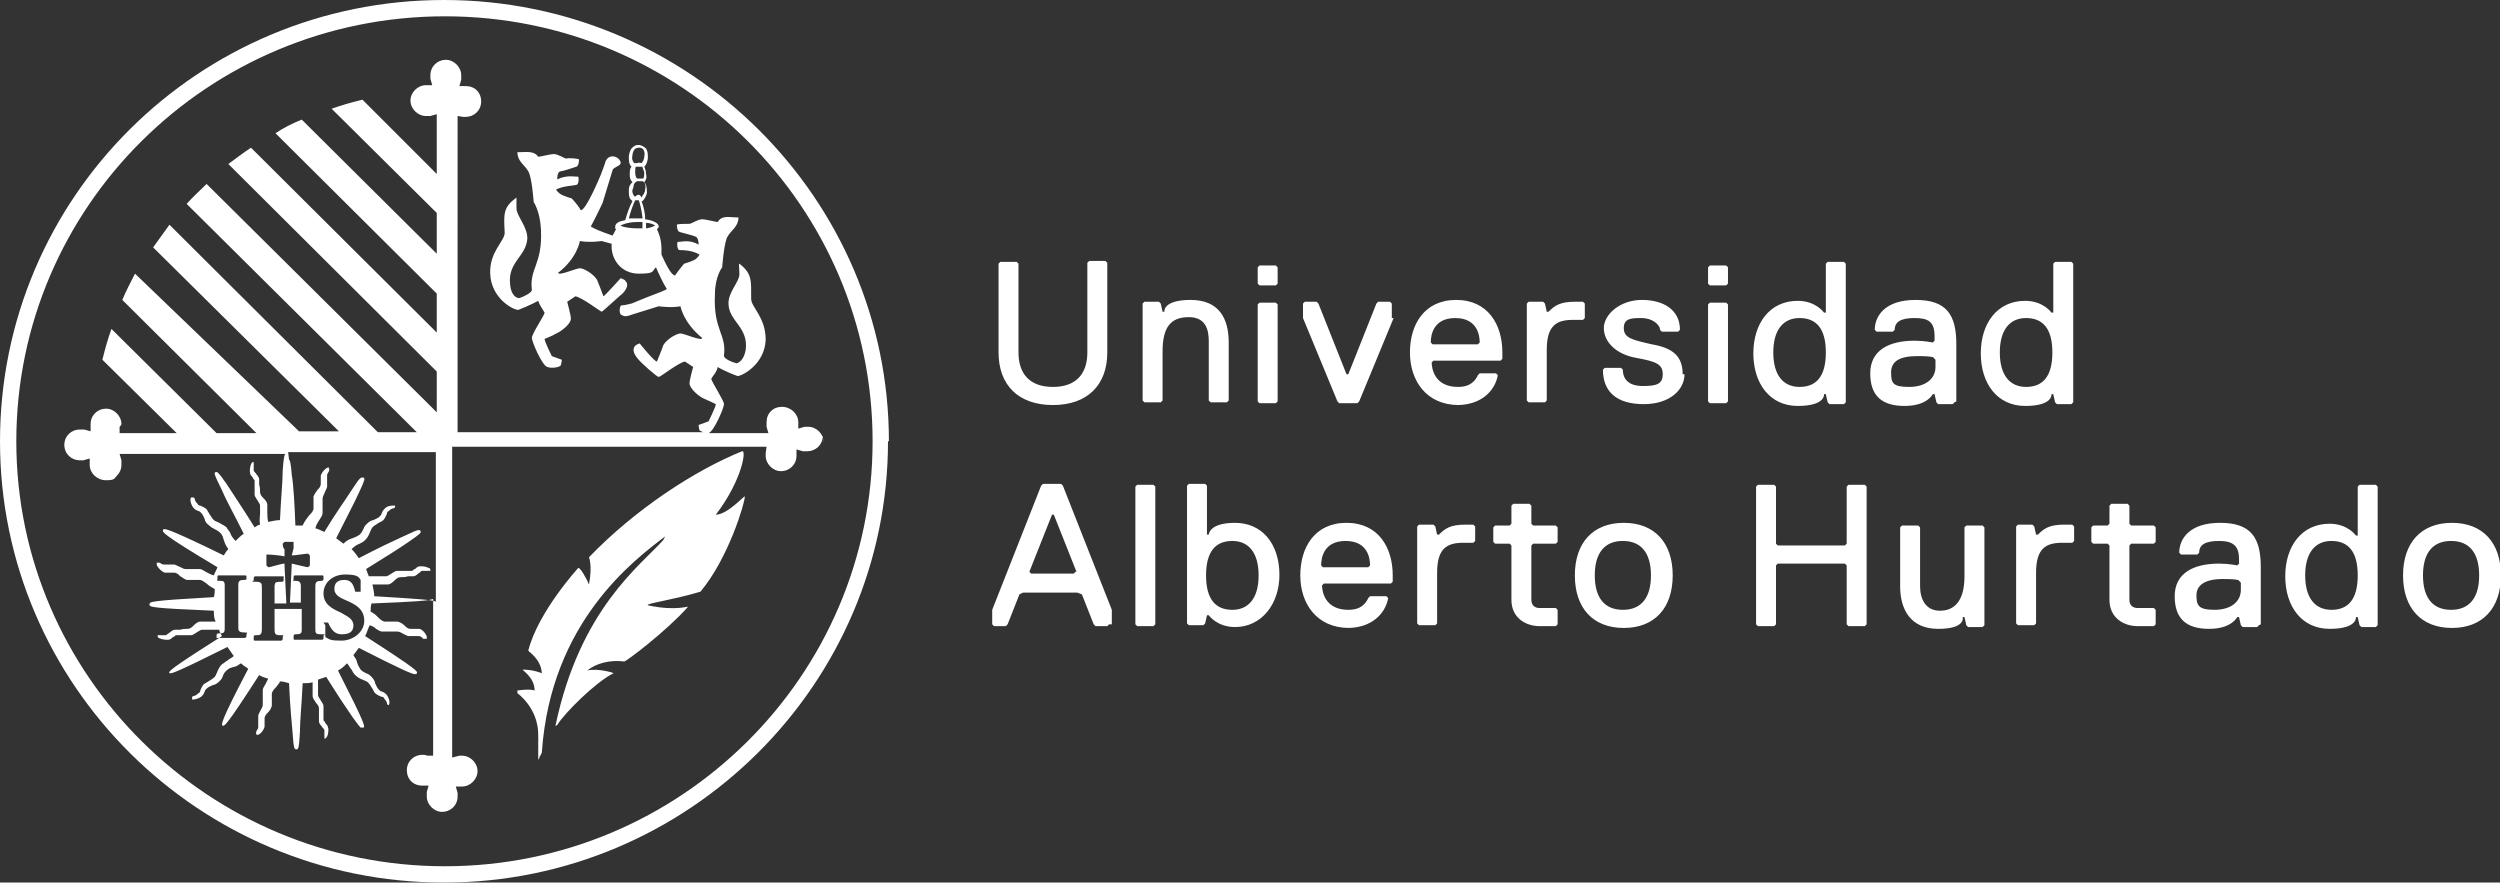
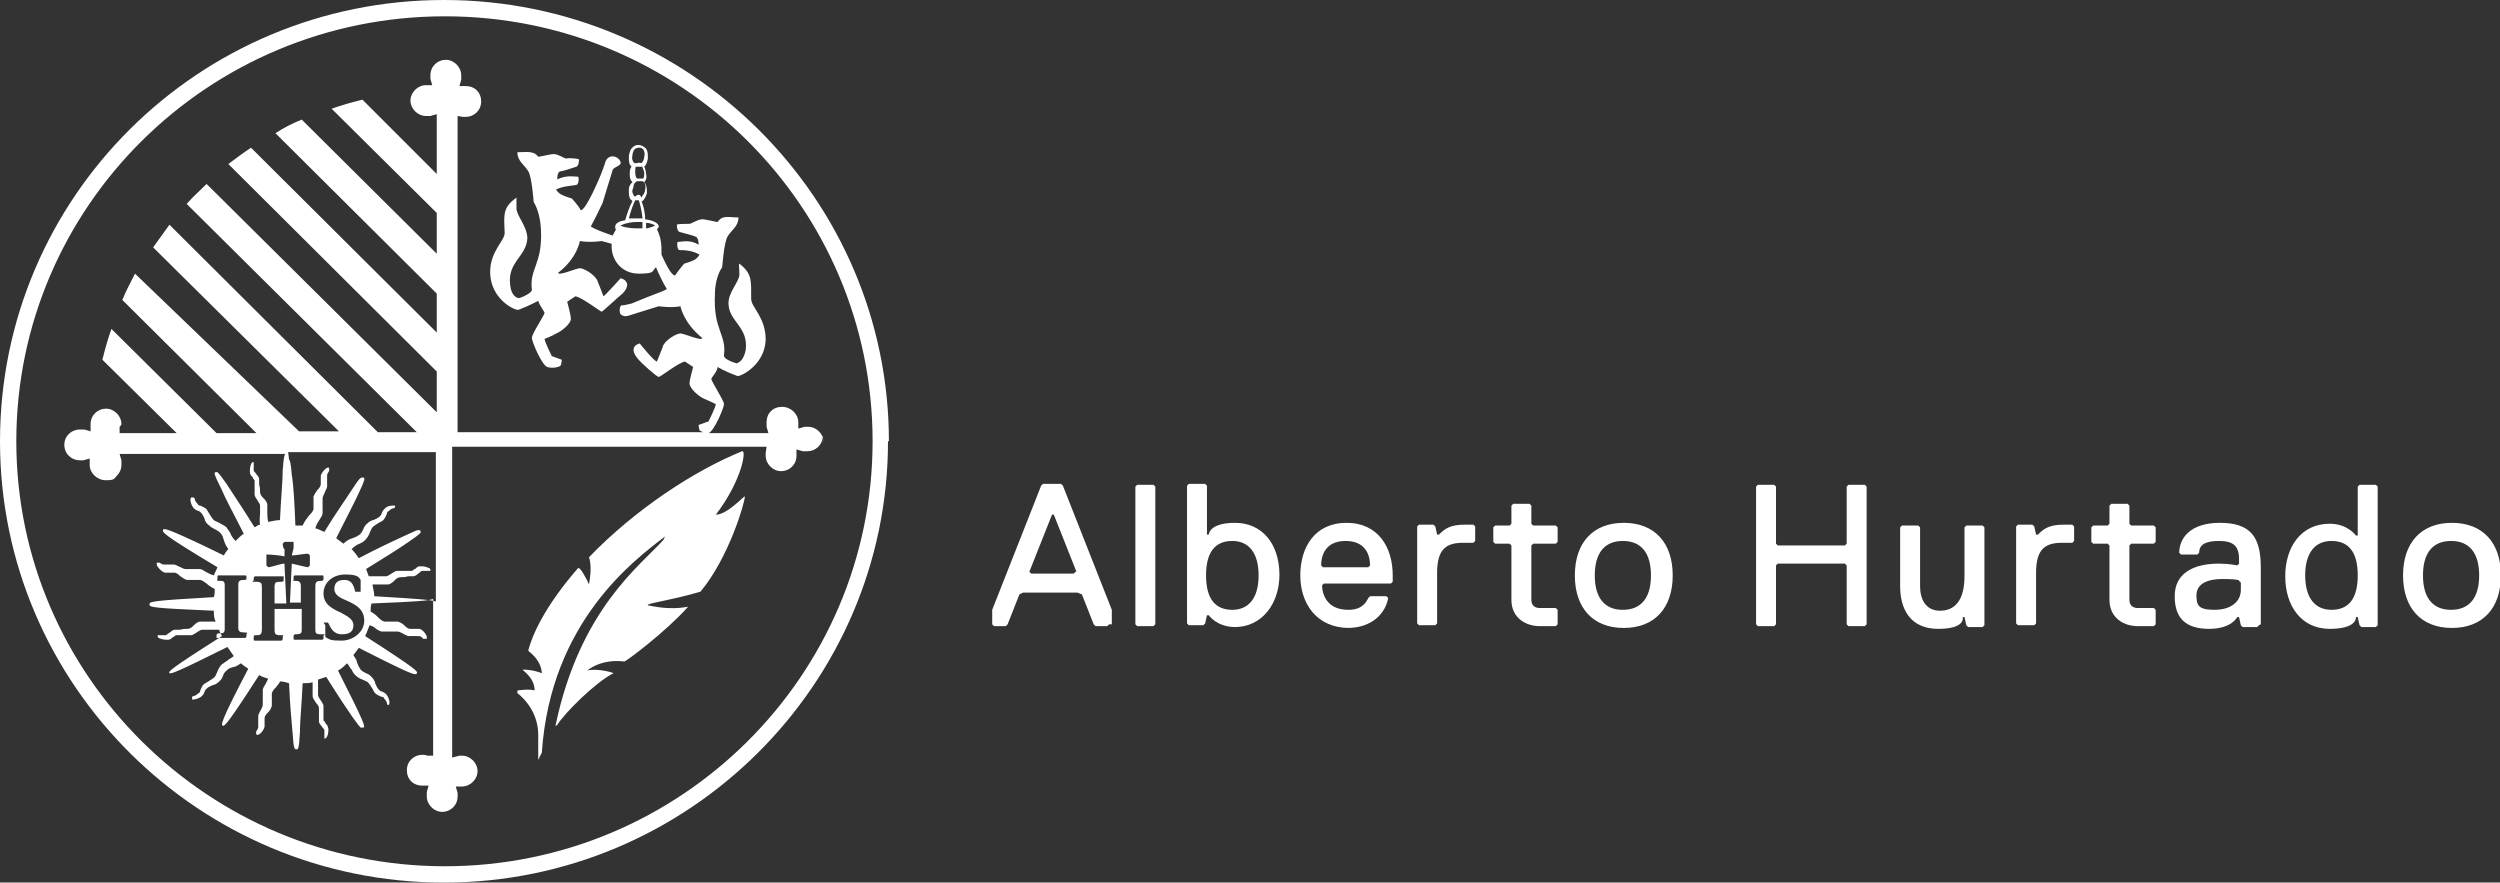
<svg xmlns="http://www.w3.org/2000/svg" id="Capa_1" version="1.1" viewBox="0 0 275.9 97.4">
  <rect x="0" y="0" width="275.9" height="97.4" fill="#333333" stroke="none" />
  <defs>
    <style>
      .st0 {
        fill: #fff;
      }
    </style>
  </defs>
  <g id="Capa_11" data-name="Capa_1">
    <g>
      <path class="st0" d="M122.7,68.9v-1.6l-5.4-13.7-.2-.2h-2l-.2.2-5.4,13.7v1.6l.2.2h1.3l.2-.2,1.3-3.3.4-.2h6l.5.2,1.3,3.3.2.2h1.3l.2-.2h0,0ZM118.7,63.1l-.2.2h-4.7l-.2-.2,2.5-6.3h.2l2.5,6.3h0ZM127.5,68.9v-15.2l-.2-.2h-1.8l-.2.2v15.2l.2.2h1.8l.2-.2ZM141.2,63.5c0-3.6-2-5.8-4.9-5.8s-2.9,1.3-2.9,1.3h-.2v-5.4l-.2-.2h-1.8l-.2.2v15.2l.2.2h1.6l.2-.2.2-.9h.2s.9,1.3,2.9,1.3c2.9,0,4.9-2.5,4.9-5.8h0s0,0,0,0ZM138.9,63.5c0,2.5-1.1,3.8-2.9,3.8s-2.9-1.1-2.9-3.8,1.1-3.8,2.9-3.8,2.9,1.3,2.9,3.8M150.9,62.6h-4.9l-.2-.2c0-.7.2-2.7,2.7-2.7s2.7,2,2.7,2.7l-.2.2h0,0ZM148.7,69.3c2.7,0,4.2-1.6,4.5-3.3l-.2-.2h-1.8l-.2.2c-.5,1.1-1.4,1.3-2.2,1.3-2.7,0-2.9-2.2-2.9-2.7l.2-.2h7.4l.2-.2v-.7c0-3.1-1.6-5.8-5.1-5.8s-5.1,2.7-5.1,5.8,1.8,5.8,5.4,5.8M162.8,59.7v-1.6l-.2-.2h-.9c-1.6,0-2.2.4-2.9,1.1h-.2l-.2-.9-.2-.2h-1.6l-.2.2v10.7l.2.2h1.8l.2-.2v-5.6c0-2.7,1.1-3.3,2.9-3.3h1.1l.2-.2h0s0,0,0,0ZM171.9,68.9v-1.6l-.2-.2h-1.8c-.4,0-.9-.2-.9-.9v-6l.2-.2h2.5l.2-.2v-1.6l-.2-.2h-2.5l-.2-.2v-2l-.2-.2h-1.8l-.2.2v2l-.2.2h-1.6l-.2.2v1.6l.2.2h1.6l.2.2v6c0,2,1.6,2.9,3.1,2.9h1.8l.2-.2h0,0ZM173.8,63.5c0,3.6,2,5.8,5.4,5.8s5.4-2.2,5.4-5.8-2-5.8-5.4-5.8-5.4,2.2-5.4,5.8M176,63.5c0-2.5,1.1-3.8,3.1-3.8s3.1,1.3,3.1,3.8-1.1,3.8-3.1,3.8-3.1-1.3-3.1-3.8M206,68.9v-15.2l-.2-.2h-1.8l-.2.2v6.3l-.2.2h-7.4l-.2-.2v-6.3l-.2-.2h-1.8l-.2.2v15.2l.2.2h1.8l.2-.2v-6.5l.2-.2h7.4l.2.2v6.5l.2.2h1.8l.2-.2ZM219,68.9v-10.7l-.2-.2h-1.8l-.2.2v5.4c0,2.7-1.1,3.8-2.7,3.8s-2.2-1.3-2.2-2.7v-6.5l-.2-.2h-1.8l-.2.2v6.5c0,2.5,1.1,4.7,4.2,4.7s2.7-1.3,2.7-1.3h.2l.2.9.2.2h1.6l.2-.2h0s0,0,0,0ZM228.9,59.7v-1.6l-.2-.2h-.9c-1.6,0-2.2.4-2.9,1.1h-.2l-.2-.9-.2-.2h-1.6l-.2.2v10.7l.2.2h1.8l.2-.2v-5.6c0-2.7,1.1-3.3,2.9-3.3h1.1l.2-.2h0s0,0,0,0ZM237.9,68.9v-1.6l-.2-.2h-1.8c-.4,0-.9-.2-.9-.9v-6l.2-.2h2.5l.2-.2v-1.6l-.2-.2h-2.5l-.2-.2v-2l-.2-.2h-1.8l-.2.2v2l-.2.2h-1.6l-.2.2v1.6l.2.2h1.6l.2.2v6c0,2,1.6,2.9,3.1,2.9h1.8l.2-.2h0,0ZM249.5,68.9v-6.3c0-3.3-1.1-4.9-4.5-4.9s-4.5,1.8-4.5,3.3l.2.2h1.8l.2-.2c0-.9.7-1.3,2.2-1.3s2.2.5,2.2,2v.5l-.2.2s-.9-.2-2-.2c-2.9,0-4.9,1.1-4.9,3.6s1.3,3.6,3.8,3.6,3.1-1.3,3.1-1.3h.2l.2.9.2.2h1.6l.2-.2h0s0,0,0,0ZM247.3,65.1c0,1.3-1.1,2.2-2.9,2.2s-2-.5-2-1.6.9-1.8,2.9-1.8,1.8.2,1.8.2l.2.2v.7h0s0,0,0,0ZM262.4,68.9v-15.2l-.2-.2h-1.8l-.2.2v5.4h-.2s-.9-1.3-2.9-1.3c-3.1,0-4.9,2.5-4.9,5.8s1.8,5.8,4.9,5.8,2.9-1.3,2.9-1.3h.2l.2.9.2.2h1.6l.2-.2h0s0,0,0,0ZM260.2,63.5c0,2.7-1.1,3.8-2.9,3.8s-2.9-1.3-2.9-3.8,1.1-3.8,2.9-3.8,2.9,1.1,2.9,3.8M265.2,63.5c0,3.6,2,5.8,5.4,5.8s5.4-2.2,5.4-5.8-2-5.8-5.4-5.8-5.4,2.2-5.4,5.8M267.4,63.5c0-2.5,1.1-3.8,3.1-3.8s3.1,1.3,3.1,3.8-1.1,3.8-3.1,3.8-3.1-1.3-3.1-3.8" />
-       <path class="st0" d="M122.2,29l-.2-.2h-1.8l-.2.2v9.9c0,2.2-1.1,3.8-3.8,3.8s-3.8-1.6-3.8-3.8v-9.8l-.2-.2h-1.8l-.2.2v9.8c0,3.6,2.2,5.8,6,5.8s6-2.2,6-5.8v-9.9h0ZM135.6,44.3v-6.5c0-2.7-1.1-4.7-4.2-4.7s-2.9,1.3-2.9,1.3h-.2l-.2-.9-.2-.2h-1.6l-.2.2v10.7l.2.2h1.8l.2-.2v-5.4c0-2.7.9-3.8,2.9-3.8s2.2,1.6,2.2,2.7v6.5l.2.2h1.8l.2-.2h0s0,0,0,0ZM141,31.3v-1.8l-.2-.2h-1.8l-.2.2v1.8l.2.2h1.8l.2-.2ZM141,44.3v-10.7l-.2-.2h-1.8l-.2.2v10.7l.2.2h1.8l.2-.2ZM153.6,35.1v-1.6l-.2-.2h-1.3l-.2.2-3.1,7.8h-.2l-3.1-7.8-.2-.2h-1.3l-.2.2v1.6l3.8,9.2.2.2h2l.2-.2,3.8-9.2h0,0ZM163,38h-4.9l-.2-.2c0-.7.2-2.7,2.7-2.7s2.7,2,2.7,2.7l-.2.2h0,0ZM160.8,44.7c2.7,0,4.2-1.6,4.5-3.3l-.2-.2h-1.8l-.2.2c-.5,1.1-1.4,1.3-2.2,1.3-2.7,0-2.9-2.2-2.9-2.7l.2-.2h7.4l.2-.2v-.7c0-3.1-1.6-5.8-5.1-5.8s-5.1,2.7-5.1,5.8,1.8,5.8,5.4,5.8M174.9,35.1v-1.6l-.2-.2h-.9c-1.6,0-2.2.4-2.9,1.1h-.2l-.2-.9-.2-.2h-1.6l-.2.2v10.7l.2.2h1.8l.2-.2v-5.6c0-2.7,1.1-3.3,2.9-3.3h1.1l.2-.2h0s0,0,0,0ZM185.7,41.3c0-2-1.1-2.9-3.4-3.3-2.2-.5-3.1-.7-3.1-1.8s.9-1.1,2-1.1,2,.7,2,1.3l.2.2h1.8l.2-.2c0-2.2-1.8-3.3-4.2-3.3s-4.2,1.6-4.2,3.1,1.3,2.9,3.6,3.3c2.2.4,2.9.7,2.9,1.8s-.7,1.3-2.2,1.3-2.2-.7-2.2-1.8l-.2-.2h-1.8l-.2.2c0,2.5,1.6,3.8,4.5,3.8s4.5-1.6,4.5-3.3M190.7,31.3v-1.8l-.2-.2h-1.8l-.2.2v1.8l.2.2h1.8l.2-.2ZM190.7,44.3v-10.7l-.2-.2h-1.8l-.2.2v10.7l.2.2h1.8l.2-.2ZM203.7,44.3v-15.2l-.2-.2h-1.8l-.2.2v5.4h-.2s-.9-1.3-2.9-1.3c-3.1,0-4.9,2.5-4.9,5.8s1.8,5.8,4.9,5.8,2.9-1.3,2.9-1.3h.2l.2.9.2.2h1.6l.2-.2h0s0,0,0,0ZM201.5,38.9c0,2.7-1.1,3.8-2.9,3.8s-2.9-1.3-2.9-3.8,1.1-3.8,2.9-3.8,2.9,1.1,2.9,3.8M215.9,44.3v-6.3c0-3.3-1.1-4.9-4.5-4.9s-4.5,1.8-4.5,3.3l.2.2h1.8l.2-.2c0-.9.7-1.3,2.2-1.3s2.2.4,2.2,2v.5l-.2.2s-.9-.2-2-.2c-2.9,0-4.9,1.1-4.9,3.6s1.3,3.6,3.8,3.6,3.1-1.3,3.1-1.3h.2l.2.9.2.2h1.6l.2-.2h0s0,0,0,0ZM213.6,40.5c0,1.3-1.1,2.2-2.9,2.2s-2-.4-2-1.6.9-1.8,2.9-1.8,1.8.2,1.8.2l.2.2v.7h0s0,0,0,0ZM228.8,44.3v-15.2l-.2-.2h-1.8l-.2.2v5.4h-.2s-.9-1.3-2.9-1.3c-3.1,0-4.9,2.5-4.9,5.8s1.8,5.8,4.9,5.8,2.9-1.3,2.9-1.3h.2l.2.9.2.2h1.6l.2-.2h0s0,0,0,0ZM226.5,38.9c0,2.7-1.1,3.8-2.9,3.8s-2.9-1.3-2.9-3.8,1.1-3.8,2.9-3.8,2.9,1.1,2.9,3.8" />
      <path class="st0" d="M98.1,48.7C98.1,21.9,76.1,0,49,0S0,21.8,0,48.7s22,48.7,49,48.7,49-21.9,49-48.7M96.3,48.7c0,25.9-21.2,46.9-47.2,46.9S1.8,74.6,1.8,48.7,23,1.8,49.1,1.8s47.2,21,47.2,46.9M90.9,48.8c0-.9-.8-1.7-1.7-1.7s-.3,0-.4,0l-.7.2v-.7c0-.9-.8-1.7-1.8-1.7s-1.7.7-1.7,1.7,0,.3,0,.5l.2.7h-6.6s0,0,0,0c.6-.2,1.7-2.8,1.7-3.2,0-.4-1.4-2.5-1.4-2.8.2-.4.6-.7.7-1.3,0,0,.8.5,2.2,1,.5,0,3-1.3,3.1-4,0-2.5-1.6-3.6-1.6-4.5,0-2.1.1-2.8-1.3-3.9-.1,0,0,.5,0,1.2,0,.8-1.3,2-1.2,3.3.1,1.9,2.2,2.5,1.9,5-.2,1.1-.7,1.4-1,1.5-.4-.1-1.5-.5-1.4-.9.3-2.3-1.2-2.8-1-6.7,0-2,.8-3,.8-3,0,0,.2-2.8.6-3.4.4-.7,1.2-1.1,1.2-2.1-1,0-1.8-.3-2.3.5-.2,0-1.3-.3-1.7-.3-.5,0-1.2.5-1.4.5s-1.4,0-1.4.1,0,.7.3.8c.3.1,1.6.4,1.7.5.2,0,.4.3.4.9-1-.6-1.8-.3-2.3-.3-.1,0-.1.9.2.9s1.4,0,2.2.5c0,0-.2.4-.6.6s-1.1.4-1.1.4c0,0-.6.7-1,1.3-.4,0-1-1.2-1.5-2.3,0-.2,0-.4,0-.6,0-1.1-.3-1.8-.5-2.2.1-.1.2-.2.2-.3,0-.4-.7-.7-1.5-.8,0-.8-.2-1.5-.4-2,0,0,.1,0,.1,0,.2-.2.4-.5.5-.9,0-.7-.1-1-.3-1.2.2-.2.3-.5.2-.9,0-.3-.1-.6-.2-.8.2-.2.3-.4.4-.9,0-.5,0-.8-.2-1.1-.2-.2-.4-.3-.7-.4-.3,0-.5,0-.7.2-.3.2-.4.5-.5,1,0,.6,0,.9.3,1.2-.2.2-.2.5-.2.9s.1.6.3.8c-.2.2-.4.4-.4.9,0,.4,0,.8.2,1,0,0,.2.2.2.2-.3.5-.6,1.4-.8,2.1-.6.1-1.1.3-1.1.7s0,.2.1.3c-.1.1-.2.4-.4.7-1.4-.5-1.9-.7-2.4-1,.4-.7,1.3-2.6,1.3-2.6,0,0,1-3.3,1.1-3.6,0-.3.9-.5.9-.8s-.3-.6-.6-.7c-.7-.2-1,.3-1.1.6,0,.1-.5,1.4-.5,1.4,0,0-1.6,3.9-2.2,3.9-.4-.7-1-1.3-1-1.3,0,0-.7-.2-1.1-.4-.4-.2-.7-.6-.6-.6.8-.4,1.9-.4,2.2-.5.3,0,.3-.9.2-.9-.5,0-1.3-.2-2.3.3,0-.7.2-.9.4-.9.2,0,1.4-.4,1.7-.5.3-.1.3-.7.3-.8s-1.2-.2-1.4-.1c-.2,0-.9-.5-1.4-.5-.3,0-1.5.3-1.7.3-.5-.7-1.3-.5-2.3-.5,0,1,.8,1.4,1.2,2.1.4.6.6,3.4.6,3.4,0,0,.7,1,.8,3,.2,3.9-1.3,4.3-1,6.7,0,.3-1,.8-1.4.9-.3,0-.9-.3-1-1.5-.3-2.5,1.8-3.1,1.9-5.1,0-1.3-1.2-2.5-1.2-3.3,0-.7,0-1.2,0-1.2-1.5,1.1-1.4,1.8-1.3,3.9,0,.9-1.7,2.1-1.6,4.5.1,2.7,2.5,4,3.1,4,1.3-.5,2.2-1,2.2-1,.2.6.5.9.7,1.3,0,.3-1.4,2.3-1.4,2.8,0,.4,1.1,3,1.7,3.2.6.2,1.4,0,1.5-.2,0,0,.1-.4.1-.6l-1.1-.4s-.8-1.6-.8-1.9c0,0,.8-.3,1.3-.6.5-.2,1.7-1.1,1.6-1.7,0-.3-.4-1.8-.4-1.8l.9-.6c.7.1,2.8,1.7,2.9,1.7s1.8-1.6,2.3-2c.6-.6.6-1.1.4-1.3-.1-.2-.3-.3-.6-.4,0,0-1.7,1.9-1.9,2,0,0-.6-1.6-.7-1.8-.4-.7-1.5-1.3-1.9-1.3-.4,0-2.4.9-2.4.5,2.1-1.6,2.4-3.5,2.4-3.5,1.1.2,2.4,0,2.4,0l1.1.3c0,.1,0,.2,0,.3,0,1.5,1.1,3,3,3s1.4-.3,1.9-.7c.2.5.8,1.8,1.2,2.4-.7.4-1.3.5-3.9,1.6-.1,0-.7.2-1.1.2-.2,0-.3.7-.1,1,0,0,.3.2.5.2.3,0,.8-.2.8-.2l2.9-.9s1.4.2,2.4,0c0,0,.3,1.8,2.4,3.5,0,.4-2-.5-2.4-.5s-1.5.6-1.9,1.3c0,.1-.7,1.8-.7,1.8-.3,0-1.9-2-1.9-2-.3.1-.5.2-.6.4-.1.2-.2.6.4,1.3.4.5,2.1,2,2.3,2,.2,0,2.2-1.6,2.9-1.7l.9.6s-.4,1.4-.4,1.8c0,.6,1.1,1.5,1.6,1.7.5.2,1.3.6,1.3.6,0,.3-.8,1.9-.8,1.9l-1.1.4c0,.2.1.6.1.6,0,0,.2.1.4.2h-27.1V12.8s.6.1.6.1c.1,0,.2,0,.3,0,.9,0,1.7-.7,1.7-1.7s-.7-1.7-1.7-1.7h-.7l.2-.7c0-.1,0-.2,0-.5,0-.9-.8-1.7-1.7-1.7s-1.7.7-1.7,1.7,0,.3,0,.4l.2.7h-.7c-.9,0-1.7.8-1.7,1.7s.8,1.7,1.7,1.7.3,0,.5,0l.7-.2v6.6l-8.2-8.2c-1.2.3-2.3.6-3.4,1l11.6,11.5v4.5l-14.9-14.8c-1,.4-2,.9-2.9,1.5l17.8,17.7v4.3l-20.5-20.4c-.9.6-1.7,1.2-2.5,1.8l23,22.9v4.5l-25.4-25.2c-.7.7-1.5,1.4-2.2,2.2l25.4,25.2h-4.3l-23-22.9c-.6.8-1.2,1.7-1.8,2.5l20.5,20.3h-4.4L14.9,30.2c-.5,1-1,1.9-1.4,2.9l14.8,14.7h-4.4l-11.6-11.5c-.4,1.1-.7,2.2-1,3.4l8.2,8.1h-6.3v-.7c.1-.1.2-.2.2-.3,0-.9-.8-1.7-1.7-1.7s-1.7.7-1.7,1.7v.8l-.7-.2c-.1,0-.2,0-.5,0-.9,0-1.7.7-1.7,1.7s.8,1.7,1.7,1.7.3,0,.4,0l.7-.2v.7c0,.9.8,1.7,1.8,1.7s.9-.2,1.2-.5c.3-.3.5-.7.5-1.2s0-.3,0-.5l-.2-.7h18.3c-.1,0-.2.4-.3,1.8,0,1.3-.2,3.1-.3,5.5-.4,0-.8.1-1.3.2-.1-.4-.1-.8-.1-1.1s0-.5,0-.8c0-.3-.3-.6-.5-.8-.2-.2-.3-.4-.3-.6,0-.2,0-.6-.1-.8,0-.2,0-.4,0-.6,0-.3-.3-.5-.4-.7-.1-.1-.2-.2-.2-.3,0-.3,0-.5,0-.6s0-.2,0-.3h0s0,0,0,0h-.1c-.2,0-.4.8-.3,1.2,0,.2.2.4.3.5,0,.1.1.2.2.3,0,.3,0,.6,0,.8s0,.5,0,.8c0,.2.2.4.3.6s.3.4.3.6c0,.3,0,.6,0,.9,0,.3-.1.7,0,1.2-.2,0-.4.2-.6.3-1.3-2.1-2.4-3.7-3.1-4.8-.9-1.3-1-1.3-1.1-1.3s0,0-.1,0c-.2.1-.2.2.6,1.8.5,1.2,1.4,2.8,2.5,5-.3.2-.6.5-.9.8-.3-.3-.5-.6-.6-.9-.1-.2-.3-.4-.4-.6-.2-.2-.5-.3-.8-.5-.2-.1-.5-.2-.6-.3-.2-.2-.3-.4-.5-.7-.1-.2-.2-.3-.3-.5-.2-.2-.5-.3-.7-.4-.1,0-.2,0-.3-.2-.2-.2-.3-.4-.3-.5,0,0,0-.2-.2-.2h-.2c0,0,0,0,0,0-.2.2,0,.9.3,1.2.2.2.3.2.5.3.1,0,.2.1.3.2.2.2.3.5.4.7,0,.2.2.5.5.7.2.2.4.3.6.4.2.1.4.2.6.4.3.3.3.5.4.8.1.3.2.6.5,1-.2.2-.4.5-.5.7-5.3-2.6-6.3-2.9-6.5-2.9s-.2,0-.2.1c-.1.2-.2.4,6,4.1-.1.3-.3.6-.4.9-.4-.1-.7-.3-.9-.4-.2-.1-.4-.3-.7-.3-.1,0-.3,0-.4,0s-.3,0-.5,0c-.2,0-.3,0-.4,0s-.2,0-.2,0c-.3,0-.5-.2-.8-.3-.2-.1-.4-.2-.5-.2-.1,0-.2,0-.3,0-.2,0-.3,0-.4,0-.1,0-.2,0-.3,0h-.1c-.3,0-.4-.2-.5-.2,0,0-.1,0-.2,0s0,0,0,0h-.1c0,.1,0,.2,0,.2,0,.2.5.8.9.9.1,0,.2,0,.3,0h.5c0,0,.1,0,.2,0,.3,0,.5.2.7.4.2.1.4.3.7.4.1,0,.2,0,.4,0h.6c.2,0,.3,0,.4,0,.3,0,.5.2.8.4.2.2.5.4.9.6,0,.3,0,.6-.1.9-7.1.4-7.1.5-7.1.8s0,.4,7.1.7c0,.4,0,.8.2,1.2-.4,0-.7,0-.9,0s-.5,0-.8,0c-.3,0-.6.3-.8.5-.2.2-.4.3-.6.3-.3,0-.5,0-.8.1-.2,0-.4,0-.6,0-.3,0-.5.3-.7.4s-.2.2-.3.2c-.2,0-.3,0-.5,0h-.2s-.2,0-.2,0h0s0,0,0,0h0c0,0,0,.1,0,.1,0,.1.1.2.1.2,0,0,.4.2.8.2h.1c0,0,.1,0,.2,0,.2,0,.4-.2.5-.3.1,0,.2-.1.3-.2.2,0,.3,0,.5,0s.2,0,.3,0c.1,0,.2,0,.4,0s.3,0,.5,0c.2,0,.4-.2.6-.3s.4-.3.6-.3c.1,0,.3,0,.4,0s.3,0,.5,0c.2,0,.4,0,.7,0s.2,0,.3,0c0,.2.2.5.3.7-6,3.8-5.9,3.9-5.8,4.1,0,0,0,0,.1,0h0c.2,0,.5,0,6.3-2.9.2.3.5.7.7,1-.2.2-.5.3-.7.5-.2.1-.4.3-.6.4-.2.2-.4.5-.5.8-.1.2-.2.5-.3.6-.2.2-.4.3-.7.5-.2.1-.3.2-.5.3-.2.2-.3.5-.4.7,0,.1,0,.2-.2.3-.2.2-.4.3-.5.3,0,0-.2,0-.2.2h0c0,.1,0,.2,0,.2h0s0,0,.1,0h0c.2,0,.7-.1,1-.4.2-.2.2-.3.3-.5,0-.1.1-.2.2-.3.2-.2.5-.3.7-.4.2,0,.5-.2.7-.4.2-.2.3-.3.4-.6s.2-.4.4-.6c.3-.3.5-.3.8-.4.2,0,.5-.2.8-.4.2.2.5.4.8.6-3.2,6.1-3,6.2-2.8,6.3h0c.2,0,.4,0,4-5.6.3.2.7.3,1,.4-.1.2-.2.4-.3.6-.1.2-.3.4-.3.7,0,.3,0,.6,0,.9,0,.3,0,.5,0,.7,0,.2-.2.5-.3.7-.1.2-.2.4-.2.5,0,.3,0,.6,0,.8,0,.1,0,.3,0,.4,0,.3-.2.4-.2.5,0,0-.1.2,0,.3h0c0,0,0,.1,0,.1h.1s0,0,0,0c.3,0,.7-.5.8-.9,0-.2,0-.4,0-.6,0-.1,0-.2,0-.3,0-.3.2-.5.4-.7s.3-.4.4-.7c0-.2,0-.4,0-.7s0-.5,0-.7c.1-.3.3-.5.5-.7.1-.2.3-.3.4-.6.3,0,.7.1,1,.2.1,2.5.3,4.4.4,5.6.1,1.6.2,1.7.4,1.7s.3,0,.4-1.9c0-1.3.2-3.1.3-5.4.4,0,.7,0,1.1-.1,0,.3,0,.5,0,.7,0,.3,0,.5,0,.8,0,.3.3.6.4.8.2.2.3.4.3.6,0,.2,0,.6,0,.8,0,.2,0,.4,0,.6,0,.3.3.5.4.7.1.1.2.2.2.3,0,.3,0,.5,0,.6s0,.2,0,.3h0s0,0,0,0h.1c0,0,.2-.1.3-.5,0-.2.1-.5,0-.7,0-.2-.2-.4-.3-.5,0-.1-.1-.2-.2-.3,0-.3,0-.6,0-.8,0-.2,0-.5,0-.8,0-.2-.2-.4-.3-.6-.1-.2-.3-.4-.3-.6,0-.3,0-.6,0-.9,0-.2,0-.5,0-.8.3-.1.6-.2.9-.3,2.9,4.6,3.6,5.4,3.8,5.6,0,0,0,0,.2,0s0,0,.1,0c.2-.1.3-.2-2.8-6.3.4-.2.7-.5,1-.8.2.2.3.5.5.7.1.2.2.4.4.6.2.2.5.4.8.5.2.1.5.2.6.3.2.2.3.4.5.7.1.2.2.4.3.5.2.2.5.3.7.4.2,0,.2,0,.3.2.2.2.3.4.3.5,0,0,0,.1.1.2,0,0,0,0,0,0h.1s0,0,0,0h0c.2-.2,0-.9-.3-1.2-.2-.2-.3-.2-.5-.3-.1,0-.2-.1-.3-.2-.2-.2-.3-.5-.4-.7,0-.2-.2-.5-.4-.7-.2-.2-.3-.3-.6-.4-.2-.1-.4-.2-.6-.4-.2-.3-.3-.5-.4-.8,0-.2-.2-.5-.4-.8.2-.3.4-.5.6-.8,4.9,2.5,5.9,2.9,6.2,2.9h0c.1,0,.2,0,.2-.1.1-.2.2-.3-5.7-4.1.2-.4.3-.8.5-1.2.3.1.5.2.7.4.2.1.4.3.7.3.1,0,.3,0,.5,0s.3,0,.5,0c.1,0,.3,0,.4,0s.2,0,.3,0c.2,0,.5.2.7.3.2.1.4.2.5.2.1,0,.2,0,.4,0s.3,0,.4,0c0,0,.2,0,.2,0s0,0,.1,0c.3,0,.4.2.5.3,0,0,.1,0,.2,0h.2c0-.1,0-.2,0-.2,0-.2-.4-.8-.8-.9-.1,0-.2,0-.4,0h-.4c0,0-.1,0-.2,0-.3,0-.5-.2-.7-.4-.2-.2-.4-.3-.7-.4-.2,0-.3,0-.5,0h-.5c-.2,0-.3,0-.5,0-.3-.1-.5-.3-.7-.5-.2-.2-.4-.4-.8-.6,0-.3,0-.6.1-.9,4.9-.2,6.3-.3,6.8-.5v17.3h-.7c0-.1-.5-.1-.5-.1-.9,0-1.7.7-1.7,1.7s.7,1.7,1.7,1.7h.7l-.2.7c0,.1,0,.3,0,.5,0,.9.8,1.7,1.7,1.7s1.7-.7,1.7-1.7,0-.3,0-.4l-.2-.7h.7c.9,0,1.7-.8,1.7-1.7s-.8-1.7-1.7-1.7-.1,0-.3,0l-.8.2v-34.3h34.7s-.1.7-.1.7c0,0,0,.2,0,.3,0,.9.8,1.7,1.7,1.7s1.7-.7,1.7-1.7v-.7l.7.2c.1,0,.2,0,.5,0,.9,0,1.7-.7,1.7-1.7M27.2,70.2c0,0,0,.2-.2.2s-.5,0-.7,0c-.5,0-1,0-1.4,0-.3,0-.5,0-.8,0s-.2,0-.2-.1v-.2s0-.2.2-.2c.5,0,.7,0,.7-.5v-4.8c0-.5-.2-.5-.6-.5s-.2-.1-.2-.2v-.2c0-.2,0-.2.2-.2h.2c.2,0,.7,0,1.1,0s.8,0,1.1,0c.2,0,.3,0,.4,0s.2,0,.2.1v.3c0,.1-.2.1-.3.1-.4,0-.6.1-.6.5v4.8c0,.4.2.5.7.5s.2.1.2.2v.2h0s0,0,0,0ZM35.7,68.7h.5c.3.6.6,1.3,1.5,1.3s1.3-.3,1.3-1-.7-1-1.4-1.4c-.9-.4-1.9-.9-1.9-2.1s1-2.1,2.4-2.1,1.5.3,1.7.6v1.3h-.6c-.2-.9-.5-1.3-1.2-1.3s-1.1.3-1.1,1,.7,1,1.4,1.3c.9.4,1.9.9,1.9,2.2s-1.3,2.2-2.5,2.2-1.3-.1-1.8-.4h0c0-.4,0-.7,0-.9,0-.2,0-.3,0-.4h0c0,0,0,0,0,0ZM32.2,59.6l.2.2h0c0,.3,0,.7,0,.7l-.2.8c.3,0,1.5-.2,1.8-.2h0l.2.2v1.1l-.2.2h0c-.2,0-1.3-.3-1.8-.4l-.2,4.3h1.2v-1.8c0-.5-.2-.6-.6-.6s-.2,0-.2-.2v-.2c0-.1,0-.2.2-.2.2,0,.5,0,.7,0,.3,0,.6,0,.9,0s.5,0,.7,0c.2,0,.4,0,.6,0s.2,0,.2.2v.2c0,0,0,.2-.2.2-.7,0-.7.2-.7.8v4.4c0,.6,0,.7.7.7s.2,0,.2.2v.2c0,.1,0,.2-.2.2-.3,0-.7,0-1,0-.2,0-.3,0-.4,0-.3,0-.5,0-.8,0-.2,0-.5,0-.7,0s-.2,0-.2-.2v-.2c0,0,0-.2.2-.2.6,0,.7-.1.7-.5v-2.3h-3v2.1c0,.6,0,.8.6.8s.3,0,.3.2v.2s0,.2-.2.2-.4,0-.6,0c-.5,0-1,0-1.5,0-.2,0-.5,0-.7,0s-.2,0-.2-.2v-.2c0-.1,0-.2.2-.2.5,0,.7,0,.7-.7v-4.5c0-.5,0-.7-.7-.7s-.2,0-.2-.2v-.2s0-.2.2-.2.5,0,.7,0c.5,0,.9,0,1.4,0,.2,0,.5,0,.8,0s.2,0,.2.2v.2c0,.1,0,.2-.2.2-.3,0-.5,0-.7.1,0,0-.1.2-.1.4v1.9h1.3l-.2-4.2v-.2c-.4,0-1.5.4-1.8.4h0l-.2-.2v-1.2h.2c.3,0,1.4.1,1.8.2v-.8c-.1,0-.2-.3-.2-.6h0s.2-.2.2-.2h1,0s0,0,0,0ZM31.8,49.9h16.3v16.5c-.4-.2-1.8-.3-6.8-.6,0-.4-.1-.8-.2-1.3.3,0,.6,0,.8,0h.3c.2,0,.4,0,.6,0,.3,0,.6-.3.8-.5.2-.2.4-.3.6-.3.3,0,.6,0,.8-.1.2,0,.4,0,.6,0,.3,0,.5-.3.7-.4.1-.1.2-.2.3-.2.2,0,.3,0,.5,0h.2s.2,0,.2,0h0s0,0,0,0h0c0,0,0-.1,0-.1,0-.1-.1-.2-.1-.2-.1,0-.4-.2-.8-.2s-.2,0-.3,0c-.2,0-.4.2-.5.3-.1,0-.2.1-.3.2-.2,0-.3,0-.4,0s-.2,0-.4,0c-.1,0-.2,0-.4,0s-.3,0-.5,0c-.2,0-.4.2-.6.3s-.4.3-.6.3c-.1,0-.3,0-.4,0s-.3,0-.5,0c-.2,0-.4,0-.7,0s-.2,0-.3,0c-.1-.3-.2-.5-.3-.8,2.1-1.3,3.7-2.3,4.7-3,1.3-.9,1.4-1,1.3-1.2,0,0,0-.1-.2-.1s-.4.1-1.7.7c-1.1.5-2.8,1.3-4.9,2.4-.2-.3-.5-.7-.8-1,.3-.3.6-.5.9-.6.2-.1.4-.2.6-.4.2-.2.4-.5.5-.8.1-.2.2-.5.3-.6.2-.2.4-.3.7-.5.2-.1.4-.2.5-.3.2-.2.3-.5.4-.7,0-.1,0-.2.2-.3.2-.2.4-.3.5-.3,0,0,.2,0,.2-.2h0c0,0,0-.1,0-.1h0c0,0,0,0,0,0,0,0-.2,0-.2,0-.2,0-.7,0-1,.4-.2.2-.2.3-.3.5,0,.1-.1.2-.2.3-.2.2-.5.3-.7.4-.2,0-.5.2-.7.4-.2.2-.3.3-.4.6-.1.2-.2.4-.4.6-.3.2-.5.3-.8.4-.3.1-.6.2-1,.6-.3-.2-.5-.4-.8-.6,1.1-2.2,2-3.9,2.5-5,.7-1.5.7-1.6.5-1.7,0,0,0,0-.1,0-.2,0-.3,0-1.2,1.4-.7,1.1-1.8,2.6-3,4.6-.3-.1-.6-.3-1-.4,0,0,0,0,0,0,.1-.4.3-.7.5-1,.1-.2.3-.4.3-.7,0-.3,0-.6,0-.9,0-.3,0-.5,0-.7,0-.2.2-.5.3-.8.1-.2.2-.4.2-.5,0-.3,0-.6,0-.8,0-.1,0-.2,0-.4,0-.3.2-.4.2-.5,0,0,.1-.2,0-.3h0c0,0,0-.1,0-.1h-.1s0,0,0,0c-.2,0-.7.5-.8.9,0,.2,0,.4,0,.6,0,.1,0,.2,0,.3,0,.3-.2.5-.4.7-.1.2-.3.4-.4.7,0,.2,0,.4,0,.7s0,.5,0,.7c-.1.3-.3.5-.5.7-.2.3-.5.6-.7,1.1-.3,0-.5,0-.8,0-.1-2.5-.2-4.4-.4-5.6-.1-1.3-.2-1.6-.3-1.7M70.8,18c-.1,0-.3-.1-.5,0-.1,0-.2,0-.3,0-.2-.2-.3-.5-.2-.9,0-.3.2-.6.3-.7.1,0,.2-.1.4-.1h.1c.2,0,.3.1.4.2.1.2.2.4.1.8,0,.3-.2.6-.3.7M70,18.4h0c0,0,.2,0,.3,0h.2c.1,0,.2,0,.4,0,0,.1.1.3.2.6,0,.3,0,.5-.1.7,0,0,0,0,0,0,0,0-.1,0-.2,0-.1,0-.3,0-.5,0-.1-.1-.2-.3-.2-.7,0-.3,0-.5.1-.7M70.8,21.8s0,0,0,0c-.1-.2-.2-.3-.3-.3s-.2,0-.4.2c0,0-.1,0-.2-.2-.1-.2-.2-.4,0-.8,0-.4.2-.6.4-.7.1,0,.2,0,.3,0h0c.1,0,.2,0,.3,0,.3.1.4.5.3.9,0,.3-.2.6-.3.7M70.3,21.9h0M70.9,24.1c-.2,0-.4,0-.6,0s-.6,0-.9,0c.2-.8.5-1.6.7-2,0,0,0,0,.1,0h.3c.1.3.3,1,.4,1.9M71,25.2c-.2,0-.4,0-.7,0-1,0-1.7-.2-1.8-.3-.1,0,.7-.4,1.8-.4s.4,0,.6,0c0,.2,0,.4,0,.7M71.3,25.2c0-.2,0-.4,0-.6.5,0,.9.2,1,.3,0,0-.4.2-.9.3M57.1,76.5c0,0,2.3,1.6,2.3,4.6,0,.2,0,1,0,1.9,0,.3,0,.6,0,.8,0,0,.1,0,.1-.1,0-.2.3-.5.3-.7,1-14.4,10.2-21.2,13.6-23.8,0,0-.2.4-.2.4-2.5,2.8-9.2,7.6-11.9,20.5,0,0,.1,0,.2-.1.8-1.3,4.2-4.7,6.2-5.7.2,0-1.7-.6-2.9-.3,1-.8,2.5-1.2,4.1-1,.2,0,4.6-3.3,7-6,.2-.2-1.2.5-4.4-.2-.3-.2,2.4-.5,5.8-1.5,3.1-3.7,4.9-9.8,4.9-10.5,0-.2-1.9,2-3.2,2,2.9-3.8,3.4-7.2,2.9-7-5.2,2.1-11.8,6.4-16.9,11.7,0,0,.4.9,0,3-.2-.5-1-2-1.2-1.8,0,0-4.4,4.8-5.5,9.1,0,.1,1.4.9,1.5,2.5,0,0-.9-.4-2.1-.4-.2,0,1.3.8,1.3,2.3-.6-.2-1.9,0-1.9,0" />
    </g>
  </g>
</svg>